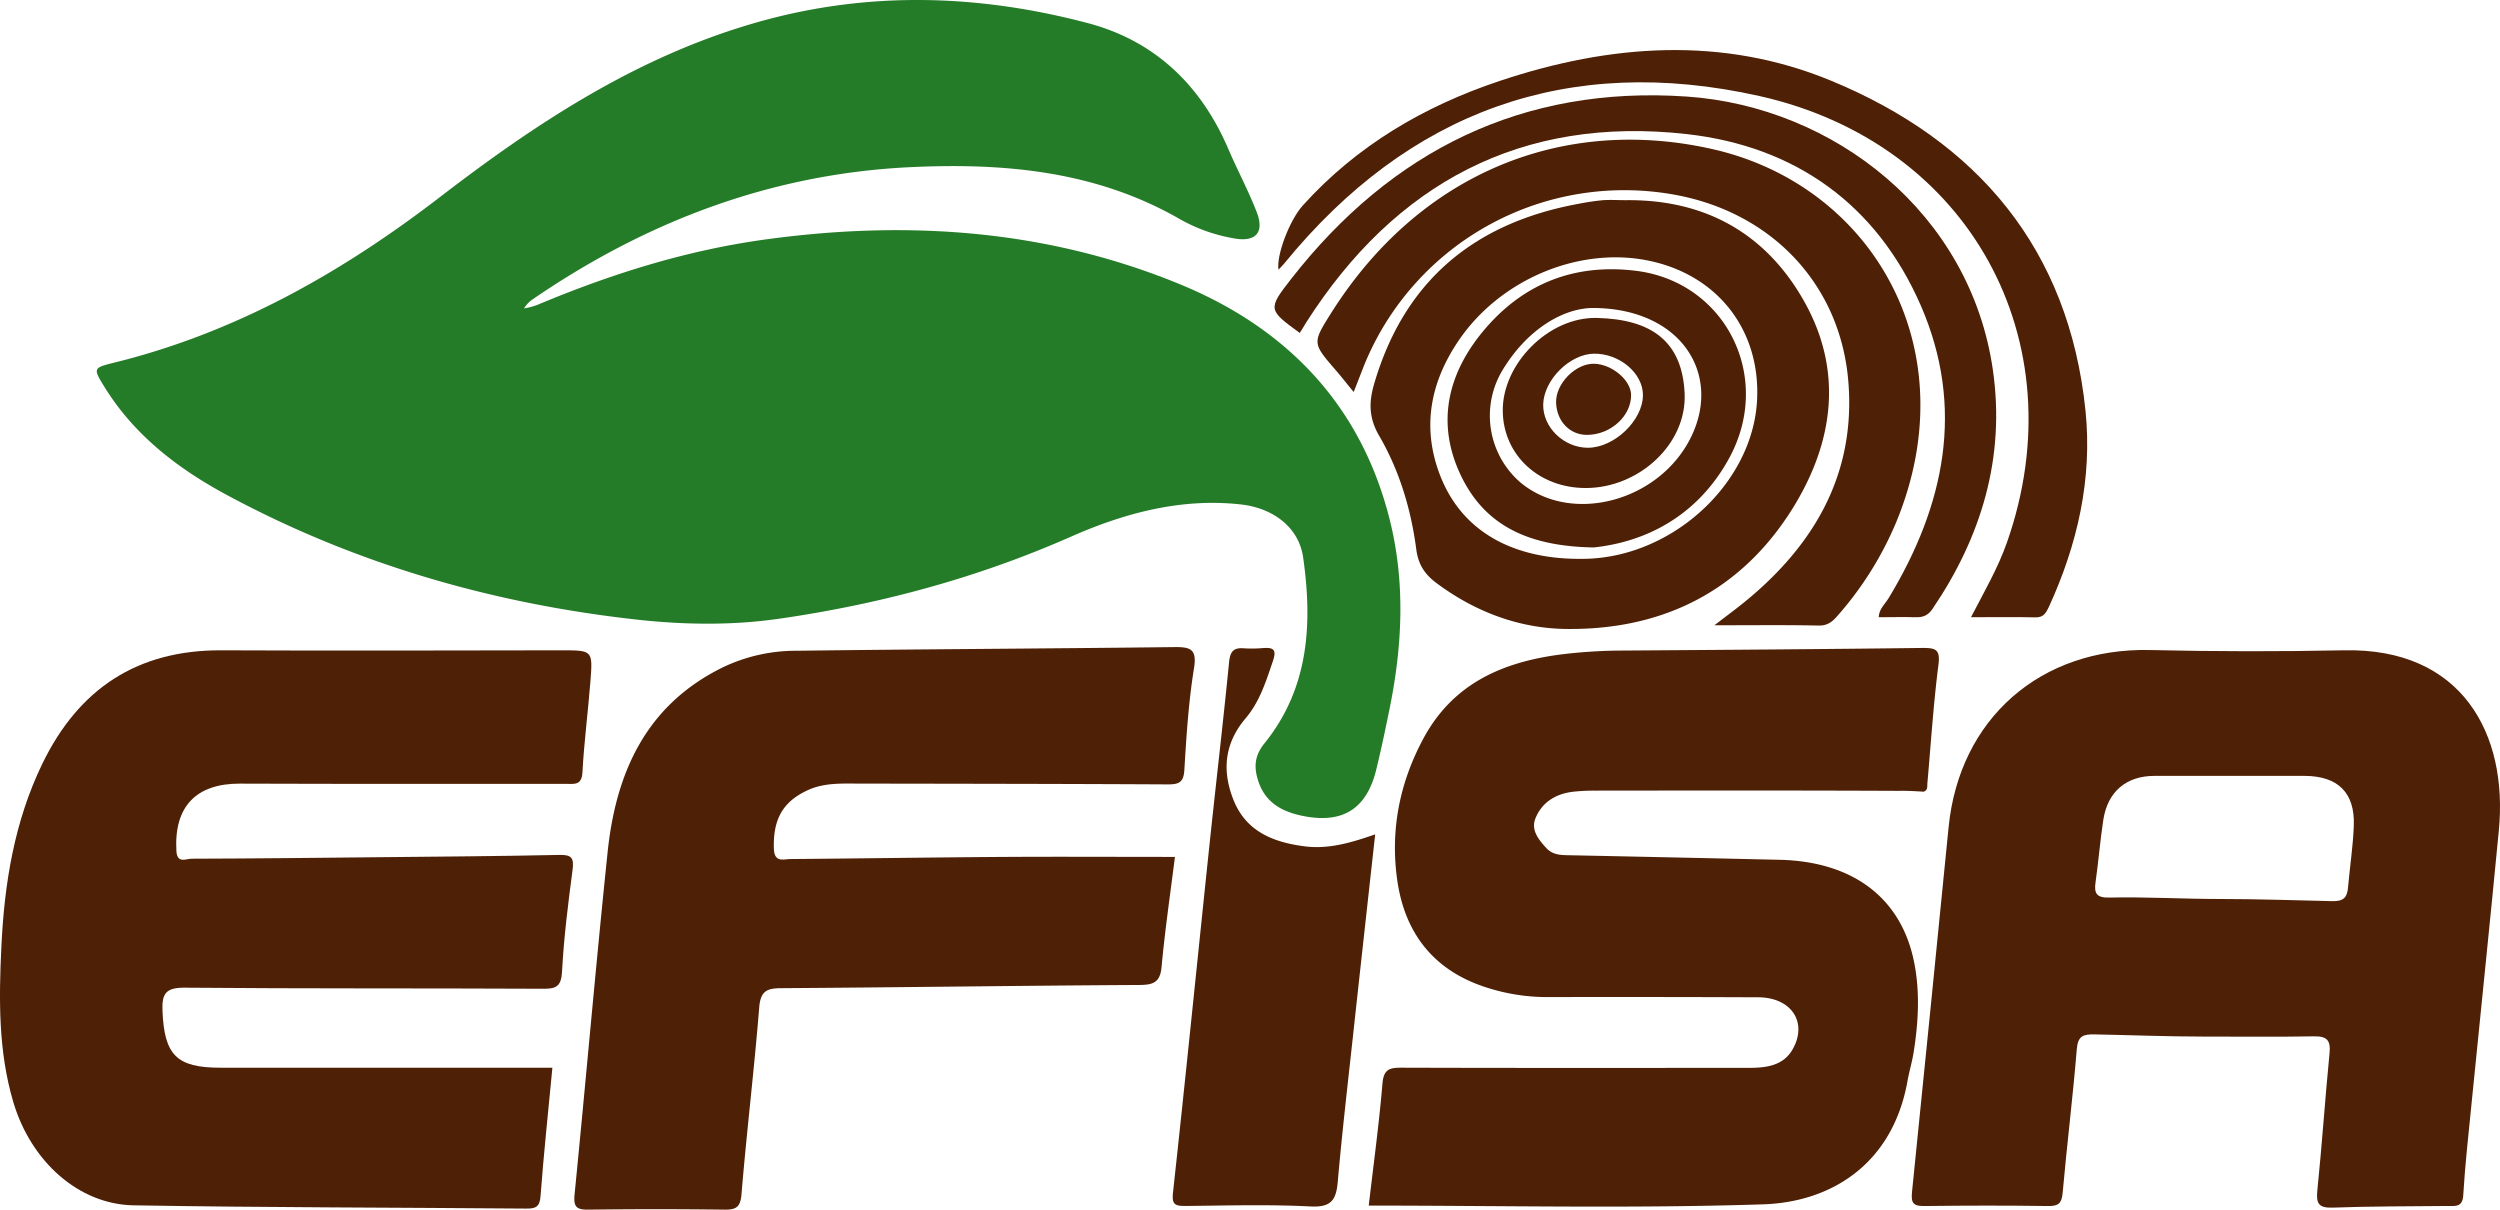
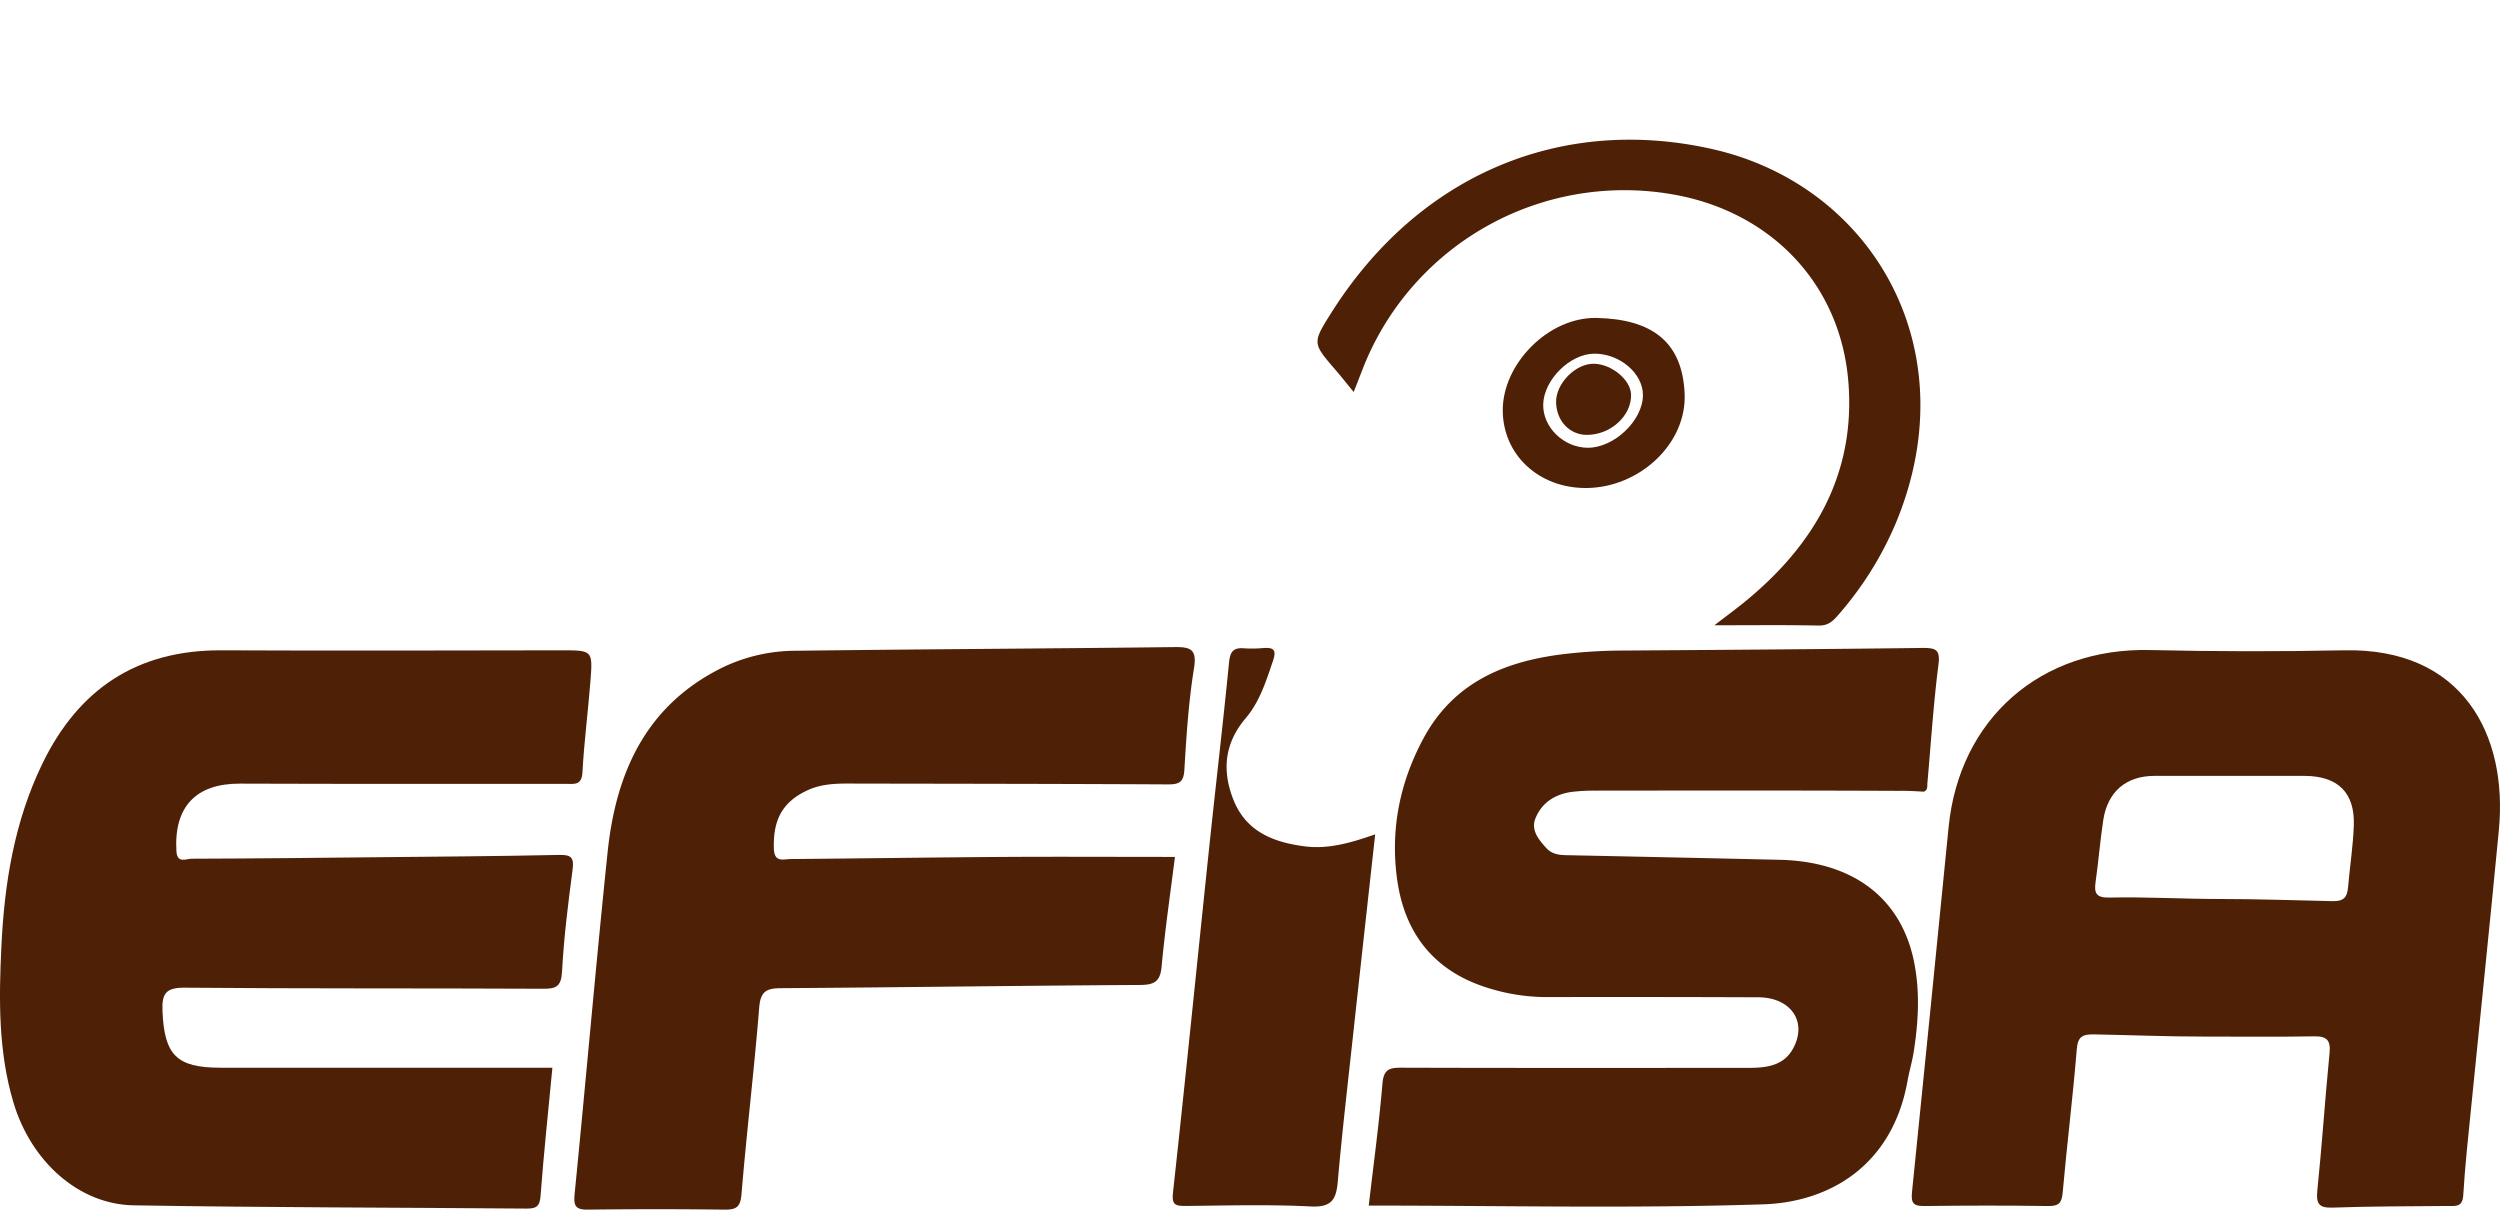
<svg xmlns="http://www.w3.org/2000/svg" width="998.263" height="483.016" viewBox="0 0 998.263 483.016">
-   <path d="M617.146,443.917c29.272-12.28,59.321-21.762,90.9-26.126,56.872-7.858,112.8-4.051,166.136,17.99,42.469,17.549,72.018,48.237,83.439,93.932,6.233,24.942,5.049,50.059,0,75.071-1.706,8.415-3.482,16.853-5.524,25.186-3.947,15.426-13.6,21.229-29.481,17.909-8.334-1.741-14.961-5.467-17.666-14.381-1.66-5.49-1.16-9.819,2.647-14.555,17.816-22.052,19.2-47.854,15.426-74.281-1.707-11.943-11.955-19.662-24.839-21.1-23.956-2.67-46.623,3.482-67.979,12.918-37.338,16.47-76.232,26.915-116.437,32.719-18.768,2.716-37.919,2.426-56.595.371-57.5-6.349-112.421-22.145-163.571-49.606-19.488-10.446-36.944-23.7-48.933-42.886-5.061-8.125-4.921-8.02,4.283-10.307,48.283-12.024,90.461-35.98,129.541-66.053,38.3-29.423,78.24-55.711,125.351-69.349,44.5-12.918,88.976-11.688,133.244,0,26.915,7.126,45.266,24.954,56.164,50.454,3.6,8.4,7.951,16.5,11.247,25.012,3.215,8.275-.534,12.129-9.285,10.446a66.733,66.733,0,0,1-21.089-7.463c-33.9-19.627-71.067-22.76-108.823-20.892-55.132,2.785-104.9,21.809-150.212,52.926a11.752,11.752,0,0,0-3.157,3.424A26.678,26.678,0,0,0,617.146,443.917Z" transform="translate(-402.681 -322.135)" fill="#247c28" />
  <path d="M628.6,712.621c-1.671,17.631-3.482,34.449-4.736,51.3-.325,4.236-2.031,4.9-5.676,4.864-52.229-.441-104.54-.407-156.793-1.3-21.96-.372-40.983-17.514-48.016-41.122-6.036-20.276-5.8-41.169-4.805-61.933,1.16-25.3,5.153-50.152,16.377-73.3,14.438-29.782,37.756-45.381,71.357-45.265,45.266.2,90.636.069,135.948,0,12.349,0,12.5,0,11.548,12.233s-2.542,24.281-3.192,36.456c-.279,5.339-3.3,4.643-6.616,4.643-43.374,0-86.736.058-130.11-.1-17.6-.07-26.474,9.215-25.407,27,.3,5.048,3.912,2.983,6.07,2.983,24.734-.07,49.479-.337,74.224-.592,24.177-.244,48.365-.4,72.541-.918,4.991-.115,5.977,1.161,5.339,6.013-1.776,13.463-3.482,26.984-4.19,40.53-.325,6.117-2.461,6.964-7.846,6.894-47.587-.243-95.093,0-142.622-.428-7.637-.082-9.378,2.205-9.088,9.216.719,17.677,5.583,22.737,23.1,22.737H628.6Z" transform="translate(-408.032 -286.191)" fill="#4e2005" />
  <path d="M960.259,602.5c-6.836.871-12.21,4.271-14.765,10.585-1.868,4.643,1.161,8.391,4.295,11.827,2.577,2.821,5.8,2.855,9.111,2.914q42.111.858,84.217,1.822c29.156.719,48.295,15.193,53.5,40.506,2.5,12.118,1.8,24.316-.127,36.446-.616,3.818-1.753,7.556-2.437,11.375-5.978,33.462-30.793,48.364-57.569,49.246-52.23,1.706-104.459.5-157.56.5,1.915-16.54,4.121-32.614,5.478-48.748.488-5.8,2.914-6.325,7.719-6.314,46.16.151,92.307.082,138.467.07,6.859,0,13.753-.766,17.525-7.289,6.267-10.841-.429-20.891-13.765-20.891q-42.12-.175-84.24-.082a78.941,78.941,0,0,1-24.538-3.958c-20.52-6.662-32.092-21.333-35.191-42.237-2.959-20,.731-39.137,10.365-57.046,11.815-21.972,31.616-30.583,55.108-33.6a205.921,205.921,0,0,1,24.908-1.532c39.753-.278,79.505-.545,119.269-1.044,5.212,0,7.173.511,6.384,6.7-2.008,15.669-3.006,31.465-4.41,47.215-.117,1.3.278,2.82-1.463,3.482-7.36-.442-7.5-.325-11.212-.337-40-.174-79.992-.128-119.989-.081A76.7,76.7,0,0,0,960.259,602.5Z" transform="translate(-332.38 -286.323)" fill="#4e2005" />
  <path d="M845.447,628.537c-1.846,14.693-3.981,29.237-5.327,43.837-.569,6.233-3.2,7.266-8.867,7.3-47.587.267-95.07.964-142.611,1.277-5.8,0-8.647.8-9.192,7.66-2,24.873-5.014,49.665-7.068,74.526-.441,5.35-2.182,6.314-6.964,6.244q-27.1-.348-54.214,0c-4.875.07-5.966-1.254-5.478-6.129,4.515-45.521,8.449-91.111,13.185-136.608,3.319-31.895,15.4-58.858,46.159-73.876a67.594,67.594,0,0,1,29.017-6.546c50.314-.639,100.641-.859,150.967-1.463,6.43-.07,9.286.615,8,8.473-2.159,13.383-3.029,27-3.842,40.553-.29,4.9-2.066,5.8-6.477,5.8-41.156-.22-82.3-.255-123.447-.325-6.964,0-13.928-.383-20.463,2.635-10.1,4.643-13.846,11.769-13.533,23.213.163,5.873,3.784,4.306,6.721,4.283,28.355-.232,56.71-.661,85.065-.847C799.764,628.409,822.512,628.537,845.447,628.537Z" transform="translate(-376.288 -286.369)" fill="#4e2005" />
  <path d="M892.33,619.482c-3.041,27.566-6,54.2-8.9,80.863-2.1,19.289-4.351,38.568-6.046,57.893-.626,7.231-2.611,10.248-10.805,9.831-16.633-.848-33.346-.361-50.025-.2-4.1,0-5.489-.488-4.956-5.374,5.013-45.73,9.6-91.506,14.4-137.271,2.6-24.8,5.536-49.582,7.985-74.41.418-4.317,1.741-5.966,5.977-5.617a50.512,50.512,0,0,0,7.5-.092c3.76-.244,5.71.174,4.1,4.967-2.763,8.124-5.292,16.4-10.968,23.074-8.45,9.958-9.518,20.892-4.817,32.661,5.1,12.7,16.075,16.876,28.412,18.466C873.655,625.494,882.719,622.836,892.33,619.482Z" transform="translate(-343.213 -286.322)" fill="#4e2005" />
  <path d="M875.737,470.946c-2.646-3.227-4.852-6.047-7.2-8.763-9.181-10.655-9.354-10.748-2.019-22.423,35.539-56.594,93.235-79.319,152.754-65.74,63.43,14.473,101.882,79.574,73.005,149.132a135.688,135.688,0,0,1-23.33,37.141c-2.065,2.38-4,3.992-7.6,3.912-13.011-.279-26.045-.116-41.563-.116,5.119-3.946,8.705-6.569,12.14-9.378,27.856-22.749,44.349-51.185,41.332-87.978-3.134-38.15-29.748-66.586-67.457-74.2a112.167,112.167,0,0,0-126.048,68.142C878.464,463.982,877.2,467.255,875.737,470.946Z" transform="translate(-335.209 -314.414)" fill="#4e2005" />
-   <path d="M1124.41,565.827c5.42-10.446,10.817-19.731,14.381-29.921,28.157-80.282-14.857-159.4-98.923-178.207-76.417-17.085-140.033,6.094-189.663,66.854-.673.824-1.451,1.555-2.321,2.507-.871-5.8,4.375-19.731,9.761-25.708,21.588-23.9,48.481-39.636,78.739-49.722,43.965-14.648,88.732-17.967,132.106-.058,58.5,24.153,95,67.214,101.639,131.746,2.809,27.252-3.2,53.494-14.636,78.425-1.16,2.4-2.135,4.225-5.338,4.144C1141.89,565.688,1133.637,565.827,1124.41,565.827Z" transform="translate(-337.381 -319.368)" fill="#4e2005" />
-   <path d="M856.592,449.814c-12.617-9.2-12.917-9.436-3.412-21.612,40.054-51.278,92.585-77.242,157.85-72.785,58.915,4.028,113.407,46.565,122.344,109.334,4.944,34.739-4.549,66.378-24.129,95.243-1.857,2.739-3.9,3.424-6.883,3.331-4.711-.14-9.448,0-14.612,0,.163-3.366,2.6-5.351,4.063-7.765,22.307-36.944,30.49-75.884,12.767-116.669-17.6-40.4-50.141-63.6-93.4-68.479-66.123-7.428-116.519,19.638-151.977,75.129C858.31,446.982,857.521,448.4,856.592,449.814Z" transform="translate(-337.583 -316.867)" fill="#4e2005" />
  <path d="M1238.4,545.878q-38.752.8-77.554-.105c-43.629-.974-76.117,27.357-80.4,70.8q-7.208,72.843-14.614,145.674c-.475,4.643.779,5.583,5.108,5.536,16.4-.209,32.8-.244,49.2,0,4.305.07,5.5-1.16,5.871-5.431,1.685-19.07,4.063-38.07,5.62-57.139.43-5.386,2.541-6.047,7.161-5.965,14.45.278,28.912.87,43.362.87,14.74,0,29.481.163,44.209-.093,5.143-.093,6.709,1.555,6.2,6.709-1.789,18.222-2.995,36.5-4.864,54.713-.567,5.431.533,7.185,6.291,6.964,15.275-.557,30.572-.487,45.87-.65,3.042,0,5.8.534,6.094-4.306.708-11.885,2.031-23.747,3.215-35.609,3.655-36.7,7.486-73.377,11-110.088C1303.861,579.282,1285.465,544.88,1238.4,545.878Zm3.854,70.022c-.312,8.287-1.6,16.528-2.321,24.8-.349,3.957-1.9,5.443-6.244,5.339-14.984-.325-29.98-.859-44.975-.859-14.707,0-29.424-.894-44.106-.568-5.048.1-6.15-1.591-5.467-6.2,1.162-8.207,1.822-16.516,3.065-24.722,1.717-11.352,9.134-17.642,20.393-17.665h59.983C1235.927,596.065,1242.741,602.75,1242.252,615.9Z" transform="translate(-302.365 -286.21)" fill="#4e2005" />
-   <path d="M1052.579,431.217c-15.3-27.054-39.59-40.53-71-40.2-3.053,0-6.128-.2-9.157,0a98.162,98.162,0,0,0-9.889,1.462c-41.714,7.649-69.64,30.862-81.618,72.123-2.1,7.277-2.008,13.464,2.031,20.427,8.125,13.928,12.768,29.446,14.857,45.4.813,6.291,3.575,10.133,8.125,13.521,15.355,11.433,32.927,18.06,51.73,18.281,38.51.476,69.8-15.089,90.392-48.086C1064.453,487.764,1068.434,459.235,1052.579,431.217Zm-18.687,39.463c-1.59,33.206-33.578,62.826-68.641,63.546-28.657.592-49.19-10.864-57.882-33.195-7.533-19.36-3.935-37.594,7.672-54.423,17.039-24.7,49.258-37.617,77.16-31.082,26.6,6.186,43,27.867,41.691,55.108Z" transform="translate(-332.277 -311.084)" fill="#4e2005" />
-   <path d="M981.249,415.386c-24.838-3.076-45.567,5.316-61.306,24.478-14.044,17.108-18.431,36.689-8.566,57.29s27.856,28.262,53.008,28.7c21.821-2.322,41.876-13.29,54.076-35.609C1036.195,457.808,1017.067,419.819,981.249,415.386Zm22.239,65.925c-12.361,26-47.691,35.678-68.224,18.7a35.239,35.239,0,0,1-7.638-44.349c9.808-16.632,24.293-25.279,36.271-25.43C999.054,430.253,1015.419,456.276,1003.488,481.311Z" transform="translate(-328.021 -307.253)" fill="#4e2005" />
  <path d="M997.652,461.628c-.952-20.695-13.15-29.6-35.051-30.107-19.3-.464-37.722,18.385-37.571,37.037.128,17.642,14.38,30.9,33.184,30.873C979.372,499.4,998.593,481.905,997.652,461.628Zm-38.7,21.728c-9.611-.058-17.967-8.195-17.77-17.317.221-9.8,10.689-20.2,20.381-20.253,10.167-.058,19.453,7.846,19.44,16.54C980.985,472.457,969.506,483.4,958.957,483.356Z" transform="translate(-324.971 -304.563)" fill="#4e2005" />
  <path d="M955.707,475.682c-6.871,0-12.082-5.432-12.326-12.848-.255-7.6,7.833-15.82,15.309-15.553,7.033.255,14.438,6.465,14.625,12.257C973.558,468.021,965.2,475.67,955.707,475.682Z" transform="translate(-322.024 -302.031)" fill="#4e2005" />
</svg>